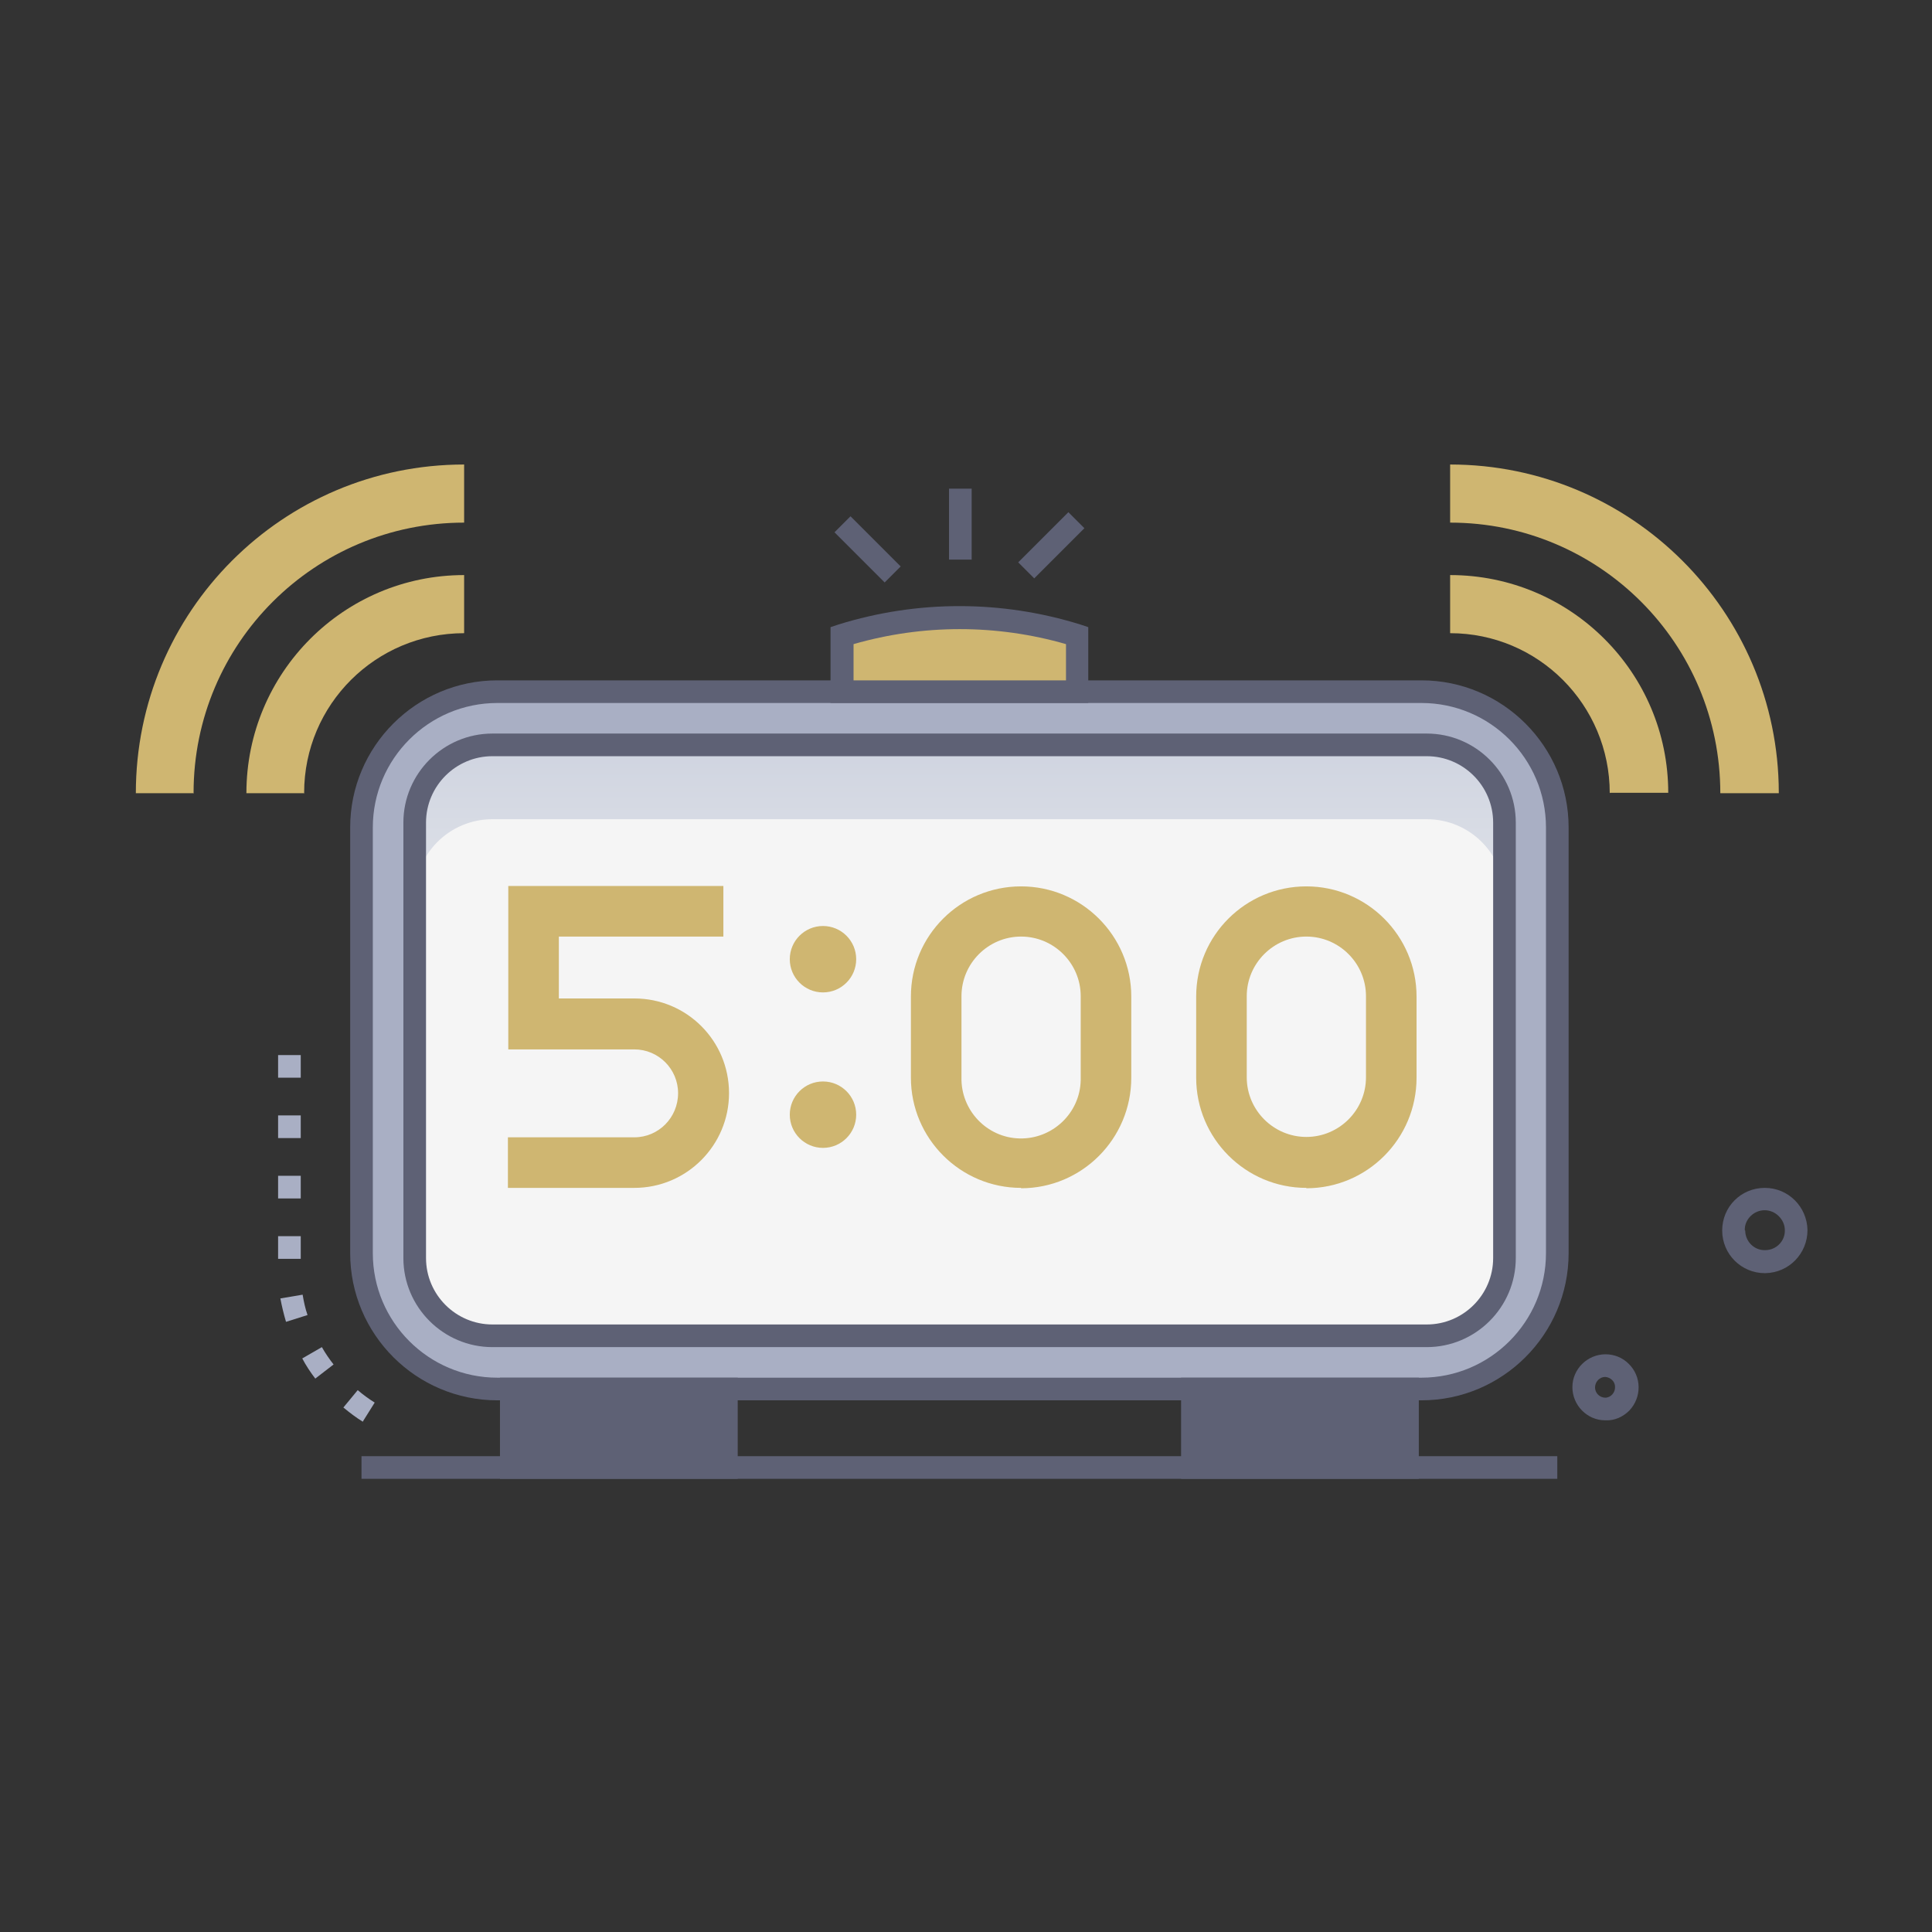
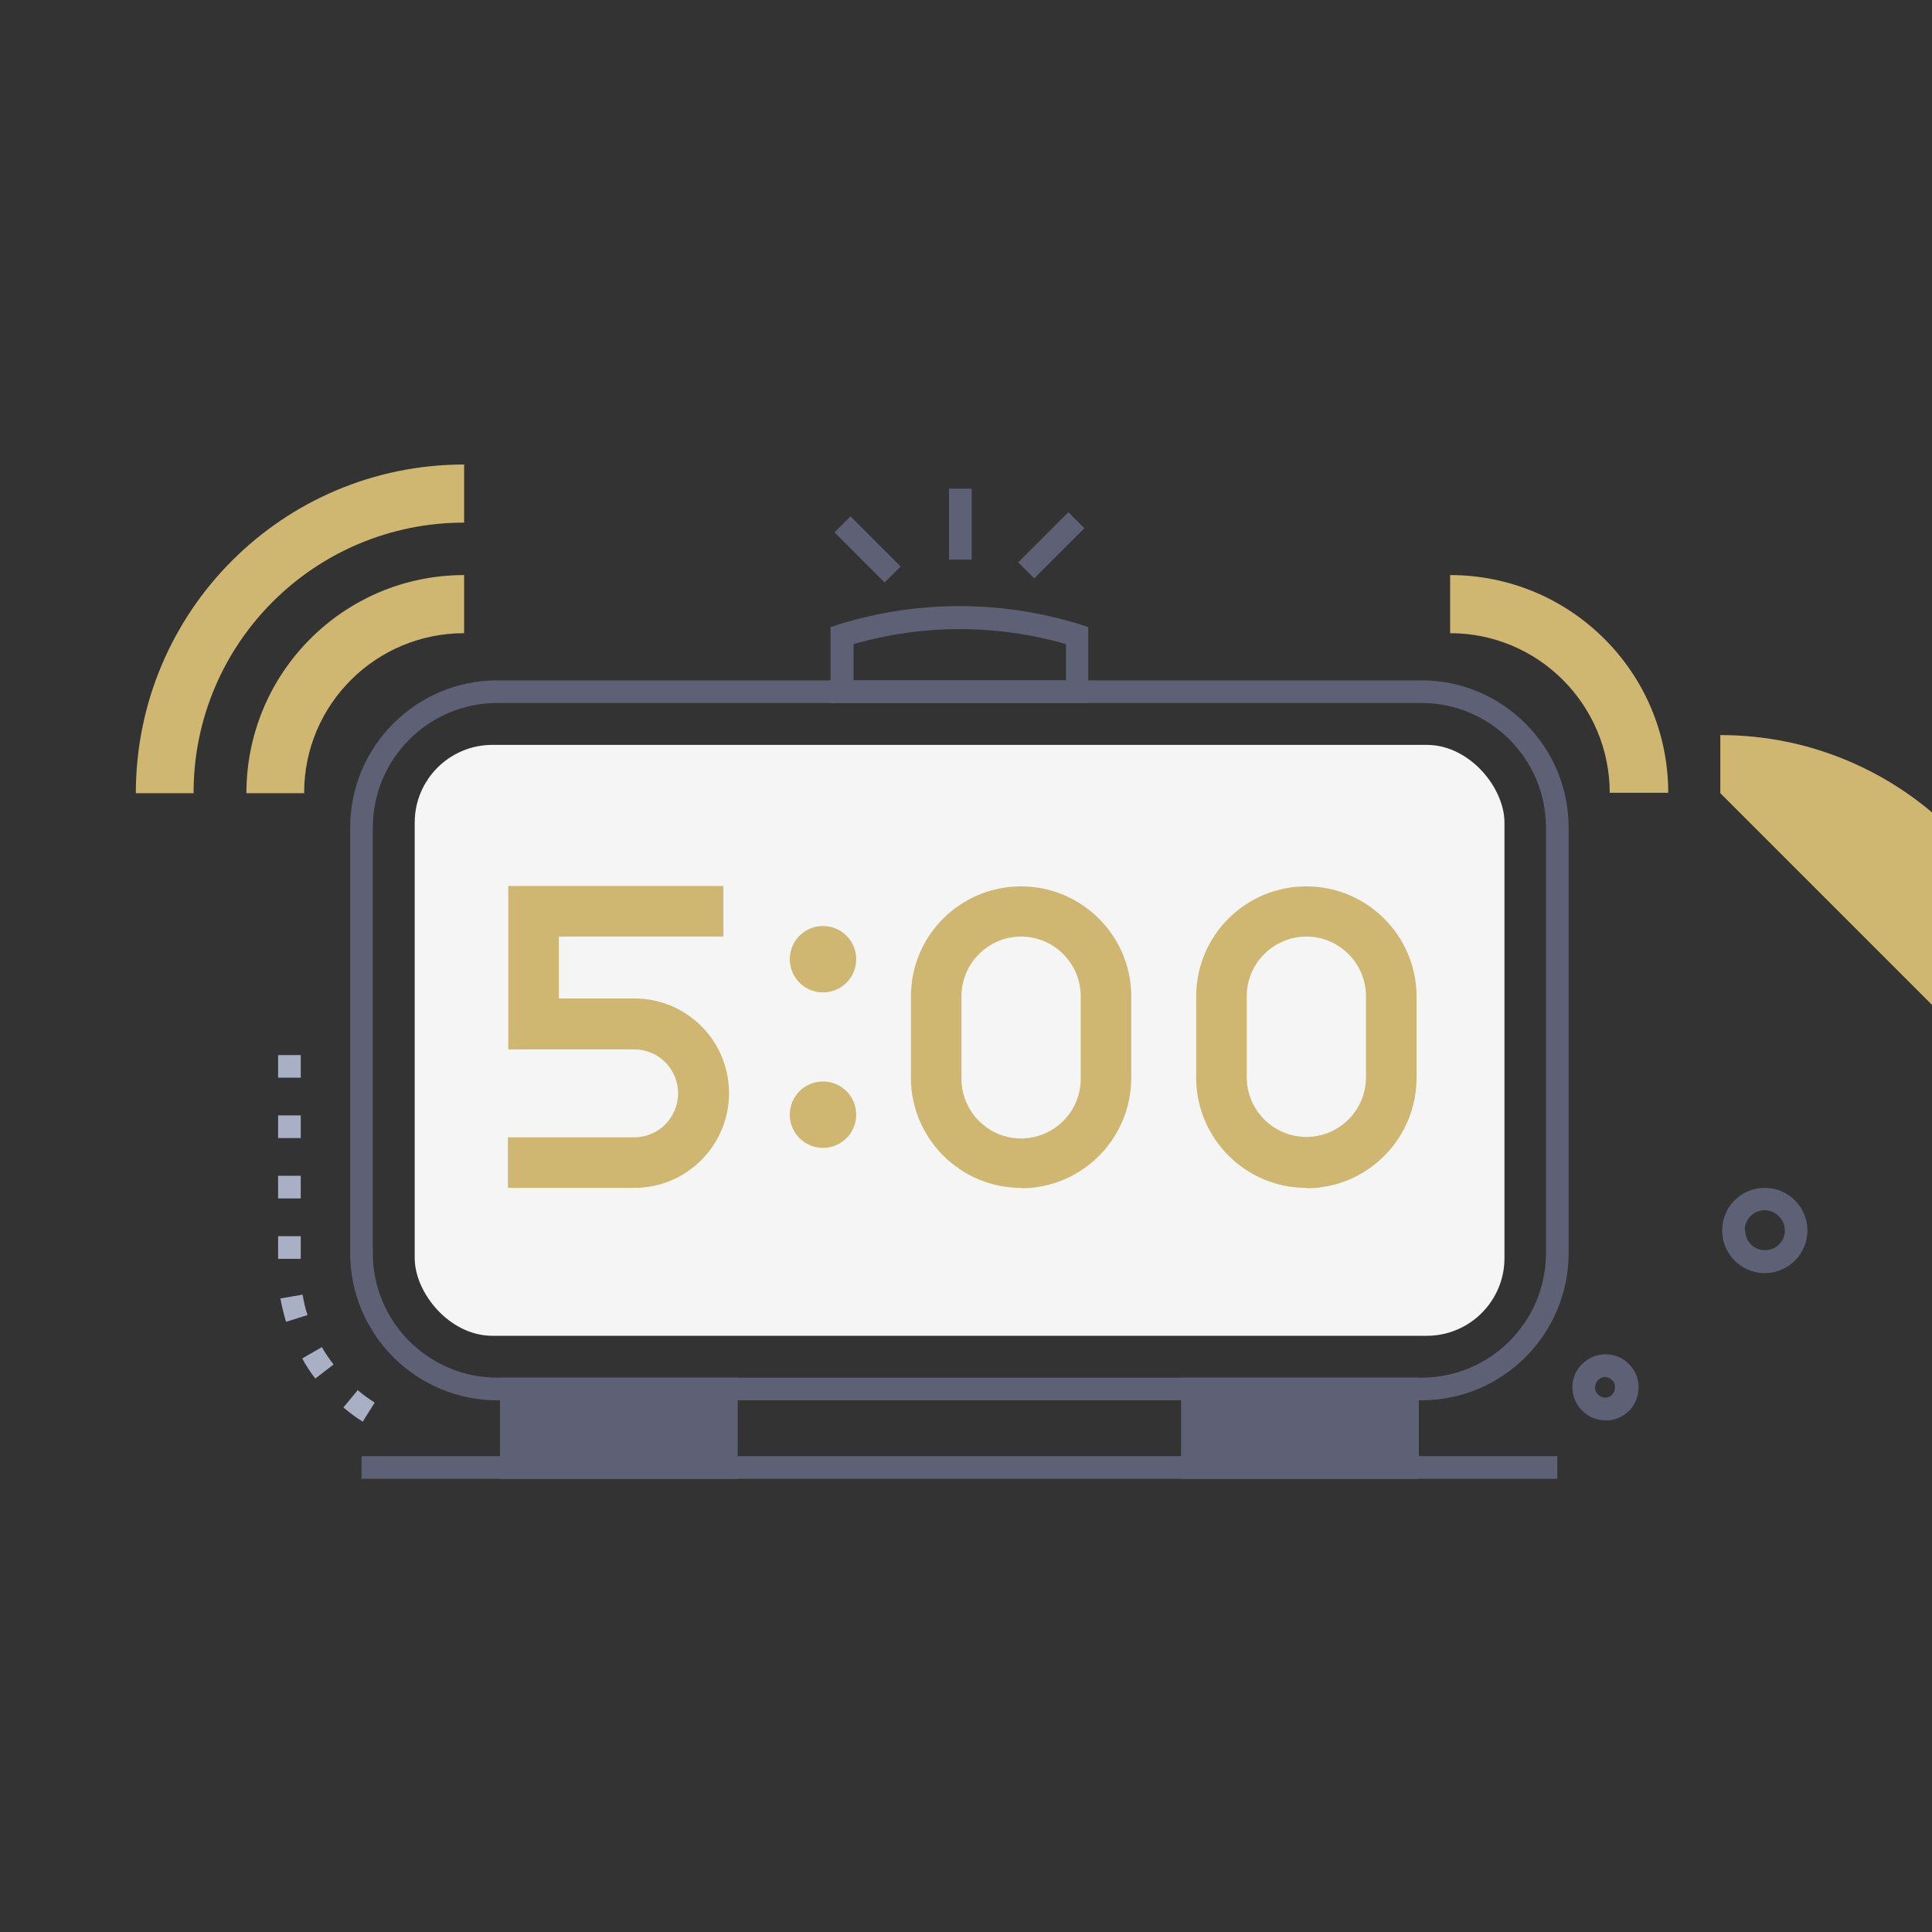
<svg xmlns="http://www.w3.org/2000/svg" id="Ebene_1" viewBox="0 0 512 512">
  <rect x="0" y="0" width="512" height="512" fill="#333333" stroke="none" />
  <defs>
    <style>      .st0 {        fill: #cfb671;      }      .st1 {        fill: #a9afc4;      }      .st2, .st3 {        isolation: isolate;      }      .st4 {        fill: #5e6175;      }      .st5 {        fill: #f5f5f5;      }      .st3 {        fill: url(#Unbenannter_Verlauf);        mix-blend-mode: multiply;      }    </style>
    <linearGradient id="Unbenannter_Verlauf" data-name="Unbenannter Verlauf" x1="254.3" y1="330.1" x2="254.3" y2="235.6" gradientTransform="translate(0 514) scale(1 -1)" gradientUnits="userSpaceOnUse">
      <stop offset="0" stop-color="#cacfdd" />
      <stop offset="1" stop-color="#eef0f1" />
    </linearGradient>
  </defs>
  <g class="st2">
    <g id="Alarm_Clock">
      <rect class="st4" x="251.5" y="129.5" width="6" height="18.8" />
      <rect class="st4" x="226.9" y="136.2" width="6" height="18.8" transform="translate(-35.6 205.2) rotate(-45)" />
      <rect class="st4" x="269.2" y="141.4" width="18.8" height="6" transform="translate(-20.5 239.4) rotate(-45)" />
      <path class="st4" d="M467.7,337.4c-6.2,0-11.3-5-11.3-11.3s5-11.3,11.3-11.3c6.2,0,11.2,5,11.3,11.2,0,6.2-4.9,11.3-11.2,11.4,0,0,0,0-.1,0ZM462.5,326.1c0,2.9,2.4,5.3,5.3,5.2,2.9,0,5.3-2.4,5.2-5.3,0-1.4-.6-2.7-1.6-3.7-2.1-2.1-5.4-2.1-7.5,0-1,1-1.6,2.4-1.5,3.8h0Z" />
      <path class="st4" d="M425.4,376.4c-4.8,0-8.7-4-8.7-8.8s4-8.7,8.8-8.7c2.3,0,4.5.9,6.1,2.5,3.5,3.4,3.5,8.9.2,12.4-1.7,1.7-3.9,2.7-6.3,2.6ZM425.4,364.9c-1.5,0-2.7,1.3-2.7,2.8,0,.7.3,1.4.8,1.9.5.5,1.2.8,1.9.8,1.5,0,2.7-1.4,2.6-2.9,0-1.4-1.2-2.5-2.6-2.6h0Z" />
      <path class="st1" d="M96.2,376.8c-1.8-1.1-3.5-2.4-5.2-3.8l3.8-4.6c1.4,1.2,2.9,2.3,4.5,3.3l-3.2,5.1ZM83.6,365.4c-1.3-1.7-2.5-3.5-3.5-5.4l5.2-3c.9,1.6,2,3.2,3.1,4.6l-4.8,3.7ZM75.8,350.3c-.6-2-1.1-4.1-1.5-6.2l5.9-1c.3,1.8.7,3.7,1.3,5.4l-5.7,1.8ZM79.7,333.6h-6v-6h6v6ZM79.7,317.6h-6v-6h6v6ZM79.7,301.6h-6v-6h6v6ZM79.7,285.6h-6v-6h6v6Z" />
-       <rect class="st1" x="95.8" y="183.3" width="316.9" height="184.8" rx="36" ry="36" />
      <rect class="st5" x="109.9" y="197.4" width="288.8" height="156.6" rx="20.6" ry="20.6" />
      <path class="st4" d="M376.7,371.1h-244.9c-21.5,0-39-17.5-39-39v-112.8c0-21.5,17.5-39,39-39h244.9c21.5,0,39,17.5,39,39h0v112.8c0,21.5-17.5,39-39,39ZM131.8,186.3c-18.2,0-33,14.8-33,33v112.8c0,18.2,14.8,33,33,33h244.9c18.2,0,33-14.8,33-33h0v-112.8c0-18.2-14.8-33-33-33h-244.9Z" />
-       <path class="st3" d="M398.7,218v19.7c0-11.4-9.2-20.6-20.6-20.6h-247.6c-11.4,0-20.6,9.2-20.6,20.6v-19.7c0-11.4,9.2-20.6,20.6-20.6h247.6c11.4,0,20.6,9.2,20.6,20.6h0Z" />
-       <path class="st4" d="M378.1,357h-247.6c-13,0-23.6-10.6-23.6-23.6v-115.4c0-13,10.6-23.6,23.6-23.6h247.6c13,0,23.6,10.6,23.6,23.6v115.4c0,13-10.6,23.6-23.6,23.6ZM130.5,200.4c-9.7,0-17.6,7.9-17.6,17.6v115.4c0,9.7,7.9,17.6,17.6,17.6h247.6c9.7,0,17.6-7.9,17.6-17.6v-115.4c0-9.7-7.9-17.6-17.6-17.6h-247.6Z" />
      <path class="st4" d="M195.5,391.9h-63v-26.8h63v26.8ZM138.5,385.9h51v-14.8h-51v14.8Z" />
      <path class="st4" d="M376,391.9h-63v-26.8h63v26.8ZM319,385.9h51v-14.8h-51v14.8Z" />
      <rect class="st4" x="135.5" y="368.1" width="57" height="20.8" />
      <rect class="st4" x="316" y="368.1" width="57" height="20.8" />
      <rect class="st4" x="95.8" y="385.9" width="316.9" height="6" />
-       <path class="st0" d="M285.4,168.5c-20.3-6.3-42-6.3-62.3,0v14.9h62.3v-14.9Z" />
      <path class="st4" d="M288.4,186.3h-68.3v-20.1l2.1-.7c20.9-6.5,43.2-6.5,64.1,0l2.1.7v20.1ZM226.2,180.3h56.3v-9.6c-18.4-5.3-37.9-5.3-56.3,0v9.6Z" />
      <path class="st0" d="M426.6,210.2c0-23.4-18.9-42.4-42.3-42.4h0v-15.4c31.9,0,57.8,25.8,57.8,57.7,0,0,0,0,0,0h-15.4Z" />
-       <path class="st0" d="M455.9,210.2c0-39.6-32-71.7-71.6-71.7,0,0,0,0,0,0v-15.4c48,0,87,38.9,87.1,86.9,0,0,0,.1,0,.2h-15.4Z" />
+       <path class="st0" d="M455.9,210.2v-15.4c48,0,87,38.9,87.1,86.9,0,0,0,.1,0,.2h-15.4Z" />
      <path class="st0" d="M80.7,210.2h-15.4c0-31.9,25.8-57.8,57.7-57.8,0,0,0,0,0,0v15.4c-23.4,0-42.4,18.9-42.4,42.3,0,0,0,0,0,0Z" />
      <path class="st0" d="M51.4,210.2h-15.4c0-48.1,38.9-87.1,87-87.1,0,0,0,0,0,0v15.4c-39.6,0-71.7,32-71.7,71.6,0,0,0,0,0,0Z" />
      <circle class="st0" cx="218.1" cy="254.2" r="8.8" />
      <circle class="st0" cx="218.1" cy="295.4" r="8.8" />
      <path class="st0" d="M270.6,314.8c-16.1,0-29.2-13.1-29.2-29.2v-21.5c0-16.2,13.1-29.2,29.2-29.2s29.2,13.1,29.2,29.2v21.5c0,16.2-13.1,29.3-29.2,29.3ZM270.6,248.2c-8.7,0-15.8,7.1-15.8,15.8v21.5c-.2,8.7,6.7,16,15.4,16.2,8.7.2,16-6.7,16.2-15.4,0-.3,0-.5,0-.8v-21.5c0-8.7-7.1-15.8-15.8-15.8Z" />
      <path class="st0" d="M346.2,314.8c-16.1,0-29.2-13.1-29.2-29.2v-21.5c0-16.2,13.1-29.2,29.2-29.2s29.2,13.1,29.2,29.2v21.5c0,16.2-13.1,29.3-29.2,29.3ZM346.2,248.2c-8.7,0-15.8,7.1-15.8,15.8v21.5c0,8.7,7.1,15.8,15.8,15.8s15.8-7.1,15.8-15.8v-21.5c0-8.7-7.1-15.8-15.8-15.8Z" />
      <path class="st0" d="M168.1,314.8h-33.5v-13.4h33.5c6.4,0,11.6-5.2,11.6-11.7,0-6.4-5.2-11.6-11.6-11.6h-33.4v-43.3h57v13.4h-43.6v16.4h20c13.9,0,25.1,11.2,25.1,25.1,0,13.8-11.2,25.1-25.1,25.1h0Z" />
    </g>
  </g>
</svg>